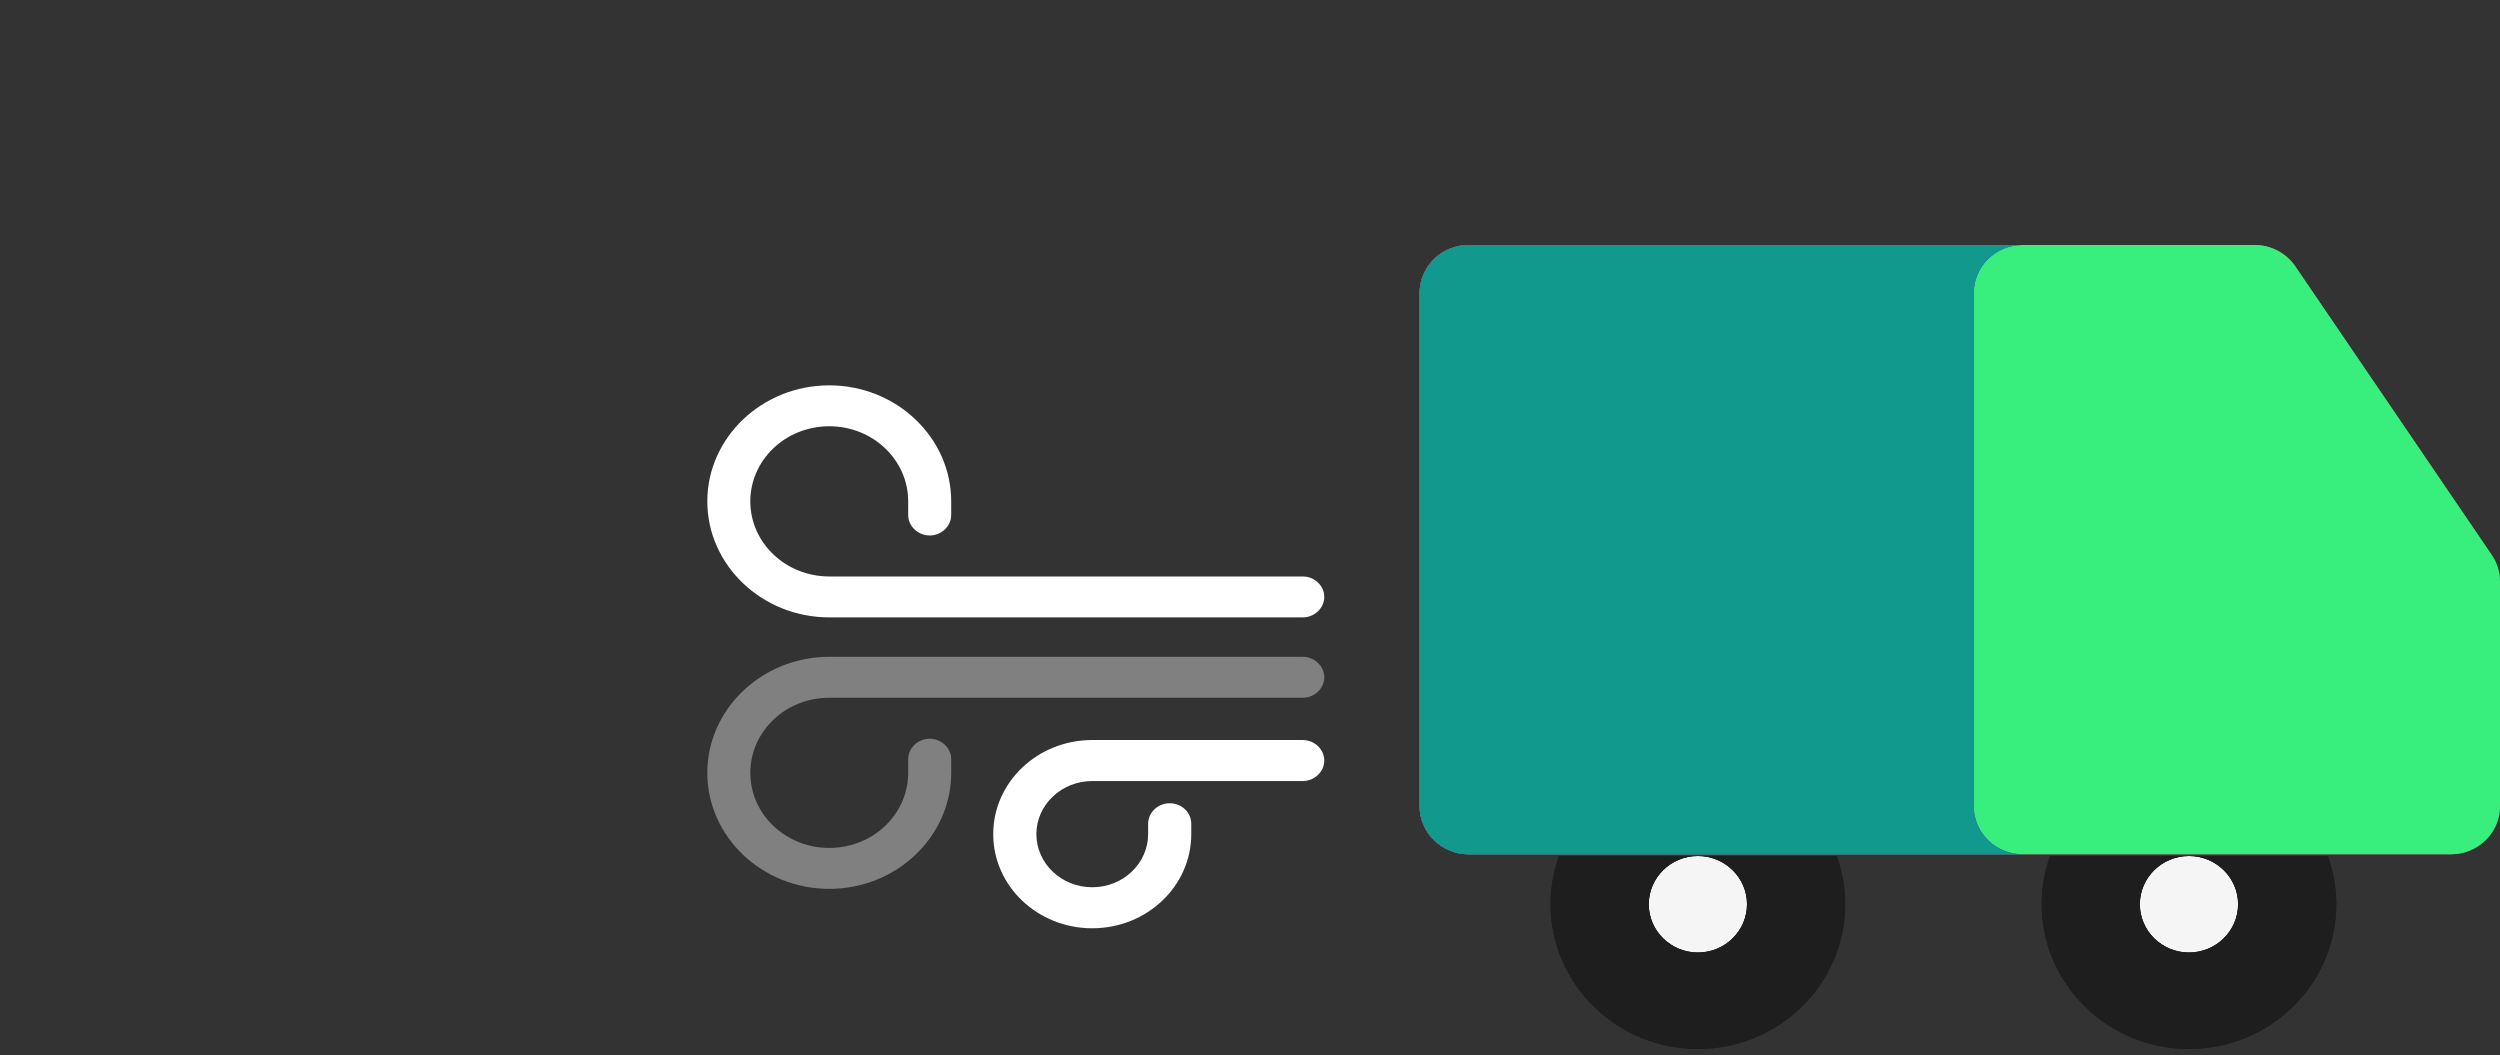
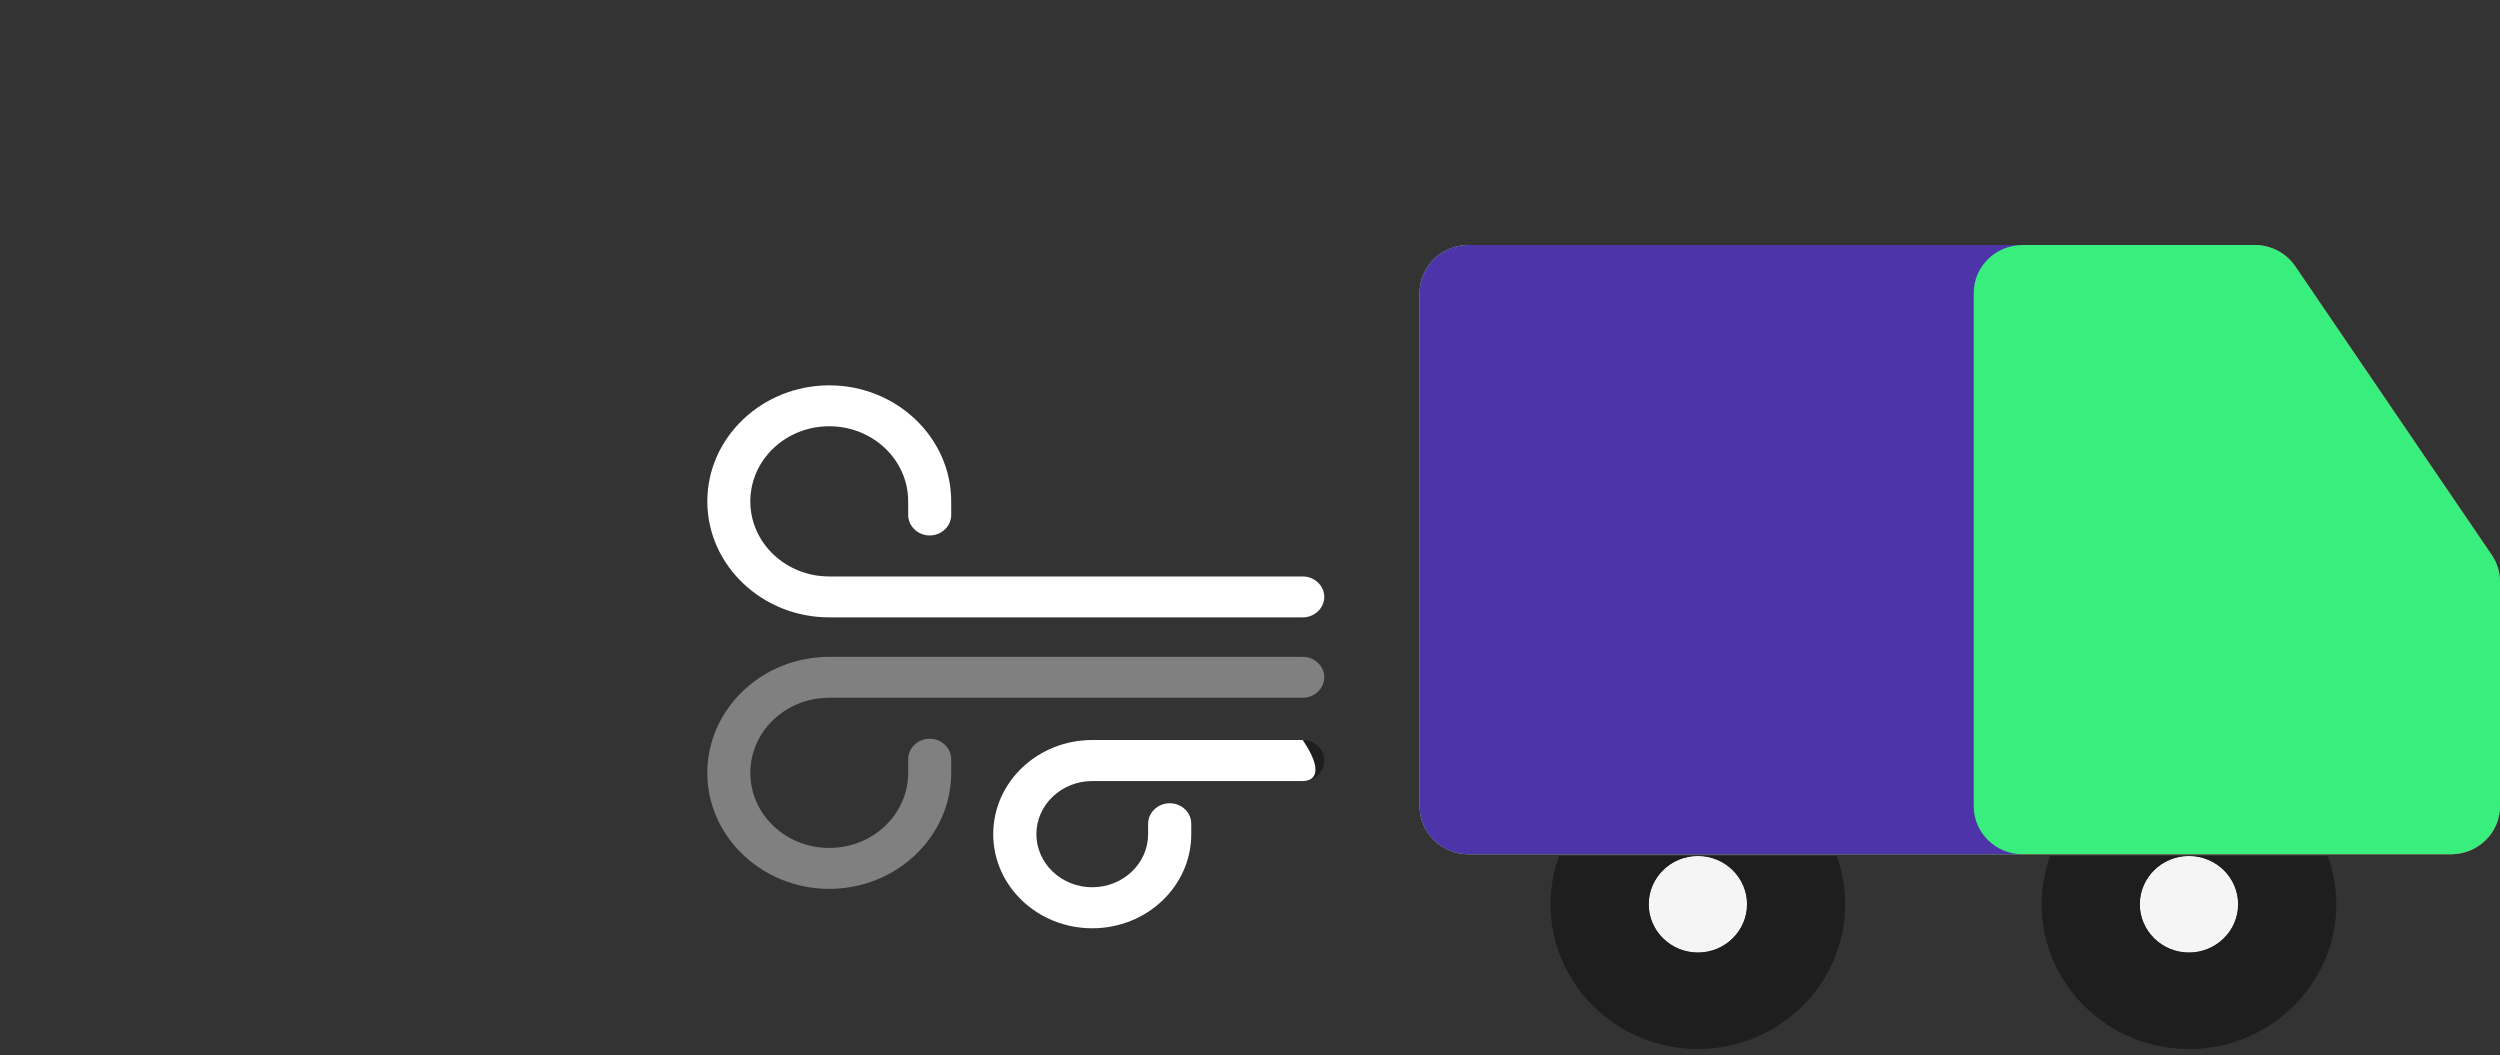
<svg xmlns="http://www.w3.org/2000/svg" width="398" height="168" viewBox="0 0 398 168" fill="none">
  <rect x="0" y="0" width="398" height="168" fill="#333333" stroke="none" />
  <path d="M396.685 88.355L365.413 42.41C363.963 40.28 361.521 39 358.908 39L322.423 39.003C322.408 39.003 322.393 39.005 322.378 39.005L233.819 39C233.818 39 233.818 39 233.818 39C231.744 39 229.755 39.807 228.29 41.243C226.823 42.679 226 44.628 226 46.659V128.341C226 132.571 229.5 136 233.818 136H248.193H256.764H270.303H283.843H292.413H322.424H326.375H334.945H348.485H362.024H370.595H390.182C394.5 136 398 132.571 398 128.341V92.604C397.999 91.092 397.542 89.613 396.685 88.355Z" fill="#ED5A77" />
  <path d="M396.685 88.355L365.413 42.41C363.963 40.28 361.521 39 358.908 39L322.423 39.003C322.408 39.003 322.393 39.005 322.378 39.005L233.819 39C233.818 39 233.818 39 233.818 39C231.744 39 229.755 39.807 228.29 41.243C226.823 42.679 226 44.628 226 46.659V128.341C226 132.571 229.5 136 233.818 136H248.193H256.764H270.303H283.843H292.413H322.424H326.375H334.945H348.485H362.024H370.595H390.182C394.5 136 398 132.571 398 128.341V92.604C397.999 91.092 397.542 89.613 396.685 88.355Z" fill="#38EF7D" />
  <path d="M262.485 143.957C262.485 148.193 265.992 151.638 270.303 151.638C274.614 151.638 278.121 148.193 278.121 143.957C278.121 139.722 274.614 136.276 270.303 136.276C265.992 136.276 262.485 139.722 262.485 143.957Z" fill="#F5F5F5" />
  <path d="M340.666 143.957C340.666 148.193 344.173 151.638 348.484 151.638C352.795 151.638 356.302 148.193 356.302 143.957C356.302 139.722 352.795 136.276 348.484 136.276C344.173 136.276 340.666 139.722 340.666 143.957Z" fill="#F5F5F5" />
  <path d="M262.485 143.957C262.485 148.193 265.992 151.638 270.303 151.638C274.614 151.638 278.121 148.193 278.121 143.957C278.121 139.722 274.614 136.276 270.303 136.276C265.992 136.276 262.485 139.722 262.485 143.957Z" fill="#F5F5F5" />
  <path d="M340.666 143.957C340.666 148.193 344.173 151.638 348.484 151.638C352.795 151.638 356.302 148.193 356.302 143.957C356.302 139.722 352.795 136.276 348.484 136.276C344.173 136.276 340.666 139.722 340.666 143.957Z" fill="#F5F5F5" />
  <path d="M314.216 128.341V120.682V54.322V46.664C314.216 42.449 317.676 39.029 321.954 39.005L233.784 39C233.783 39 233.783 39 233.783 39C231.72 39 229.739 39.807 228.28 41.243C226.82 42.679 226 44.628 226 46.659V128.341C226 132.571 229.485 136 233.784 136H248.096H256.628H270.108H283.588H292.121H322C317.701 136 314.216 132.57 314.216 128.341Z" fill="#4D34A8" />
-   <path d="M314.216 128.34V120.682V54.322V46.664C314.216 42.449 317.676 39.029 321.954 39.005L233.784 39C231.721 39 229.739 39.807 228.28 41.243C226.82 42.679 226 44.628 226 46.659V128.341C226 132.571 229.485 136 233.784 136H248.096H256.628H270.108H283.588H292.121H322C317.701 136 314.216 132.57 314.216 128.34Z" fill="#11998E" />
-   <path d="M270.303 136.276C274.614 136.276 278.121 139.722 278.121 143.957C278.121 148.193 274.614 151.638 270.303 151.638C265.992 151.638 262.485 148.193 262.485 143.957C262.485 139.722 265.992 136.276 270.303 136.276H256.763H248.193C247.326 138.68 246.849 141.265 246.849 143.957C246.849 156.663 257.37 167 270.303 167C283.236 167 293.757 156.663 293.757 143.957C293.757 141.265 293.28 138.681 292.412 136.276H283.842H270.303Z" fill="#1E1E1E" />
-   <path d="M348.484 136.276C352.795 136.276 356.302 139.722 356.302 143.957C356.302 148.193 352.795 151.638 348.484 151.638C344.173 151.638 340.666 148.193 340.666 143.957C340.666 139.722 344.173 136.276 348.484 136.276H334.945H326.374C325.506 138.68 325.029 141.265 325.029 143.957C325.029 156.663 335.551 167 348.484 167C361.417 167 371.938 156.663 371.938 143.957C371.938 141.265 371.461 138.681 370.593 136.276H362.024H348.484Z" fill="#1E1E1E" />
  <path d="M270.303 136.276C274.614 136.276 278.121 139.722 278.121 143.957C278.121 148.193 274.614 151.638 270.303 151.638C265.992 151.638 262.485 148.193 262.485 143.957C262.485 139.722 265.992 136.276 270.303 136.276H256.763H248.193C247.326 138.68 246.849 141.265 246.849 143.957C246.849 156.663 257.37 167 270.303 167C283.236 167 293.757 156.663 293.757 143.957C293.757 141.265 293.28 138.681 292.412 136.276H283.842H270.303Z" fill="#1E1E1E" />
  <path d="M348.484 136.276C352.795 136.276 356.302 139.722 356.302 143.957C356.302 148.193 352.795 151.638 348.484 151.638C344.173 151.638 340.666 148.193 340.666 143.957C340.666 139.722 344.173 136.276 348.484 136.276H334.945H326.374C325.506 138.68 325.029 141.265 325.029 143.957C325.029 156.663 335.551 167 348.484 167C361.417 167 371.938 156.663 371.938 143.957C371.938 141.265 371.461 138.681 370.593 136.276H362.024H348.484Z" fill="#1E1E1E" />
  <g clip-path="url(#clip0_132_2)">
    <path d="M132.017 61.344C142.708 61.344 151.434 69.646 151.434 79.817V81.991C151.434 83.773 149.881 85.251 148.008 85.251C146.135 85.251 144.581 83.773 144.581 81.991V79.817C144.581 73.211 138.962 67.864 132.017 67.864C125.073 67.864 119.454 73.211 119.454 79.817C119.454 86.424 125.073 91.77 132.017 91.77L207.4 91.77C209.273 91.77 210.827 93.248 210.827 95.031C210.827 96.813 209.273 98.29 207.4 98.29L132.017 98.29C121.327 98.29 112.601 89.988 112.601 79.817C112.601 69.646 121.327 61.344 132.017 61.344Z" fill="#1E1E1E" />
    <path opacity="0.4" d="M132.017 104.564H207.4C209.273 104.564 210.827 106.042 210.827 107.824C210.827 109.606 209.273 111.084 207.4 111.084L132.017 111.084C125.073 111.084 119.454 116.431 119.454 123.037C119.454 129.644 125.073 134.99 132.017 134.99C138.962 134.99 144.581 129.644 144.581 123.037V120.864C144.581 119.082 146.135 117.604 148.008 117.604C149.881 117.604 151.434 119.082 151.434 120.864V123.037C151.434 133.208 142.708 141.51 132.017 141.51C121.327 141.51 112.601 133.208 112.601 123.037C112.601 112.866 121.327 104.564 132.017 104.564Z" fill="#1E1E1E" />
    <path d="M173.886 117.809H207.389C209.269 117.809 210.827 119.29 210.827 121.077C210.827 122.863 209.269 124.344 207.389 124.344H173.886C168.982 124.344 164.995 128.135 164.995 132.797C164.995 137.458 168.982 141.249 173.886 141.249C178.79 141.249 182.778 137.458 182.778 132.797V131.141C182.778 129.355 184.336 127.873 186.215 127.873C188.094 127.873 189.652 129.311 189.652 131.141V132.797C189.652 141.075 182.594 147.784 173.886 147.784C165.178 147.784 158.12 141.075 158.12 132.797C158.12 124.519 165.178 117.809 173.886 117.809Z" fill="#1E1E1E" />
  </g>
  <g clip-path="url(#clip1_132_2)">
    <path d="M132.017 61.344C142.708 61.344 151.434 69.646 151.434 79.817V81.991C151.434 83.773 149.881 85.251 148.008 85.251C146.135 85.251 144.581 83.773 144.581 81.991V79.817C144.581 73.211 138.962 67.864 132.017 67.864C125.073 67.864 119.454 73.211 119.454 79.817C119.454 86.424 125.073 91.77 132.017 91.77L207.4 91.77C209.273 91.77 210.827 93.248 210.827 95.031C210.827 96.813 209.273 98.29 207.4 98.29L132.017 98.29C121.327 98.29 112.601 89.988 112.601 79.817C112.601 69.646 121.327 61.344 132.017 61.344Z" fill="white" />
    <path opacity="0.4" d="M132.017 104.564H207.4C209.273 104.564 210.827 106.042 210.827 107.824C210.827 109.606 209.273 111.084 207.4 111.084L132.017 111.084C125.073 111.084 119.454 116.431 119.454 123.037C119.454 129.644 125.073 134.99 132.017 134.99C138.962 134.99 144.581 129.644 144.581 123.037V120.864C144.581 119.082 146.135 117.604 148.008 117.604C149.881 117.604 151.434 119.082 151.434 120.864V123.037C151.434 133.208 142.708 141.51 132.017 141.51C121.327 141.51 112.601 133.208 112.601 123.037C112.601 112.866 121.327 104.564 132.017 104.564Z" fill="white" />
-     <path d="M173.886 117.809H207.389C209.269 117.809 210.827 119.29 210.827 121.077C210.827 122.863 209.269 124.344 207.389 124.344H173.886C168.982 124.344 164.995 128.135 164.995 132.797C164.995 137.458 168.982 141.249 173.886 141.249C178.79 141.249 182.778 137.458 182.778 132.797V131.141C182.778 129.355 184.336 127.873 186.215 127.873C188.094 127.873 189.652 129.311 189.652 131.141V132.797C189.652 141.075 182.594 147.784 173.886 147.784C165.178 147.784 158.12 141.075 158.12 132.797C158.12 124.519 165.178 117.809 173.886 117.809Z" fill="white" />
+     <path d="M173.886 117.809H207.389C210.827 122.863 209.269 124.344 207.389 124.344H173.886C168.982 124.344 164.995 128.135 164.995 132.797C164.995 137.458 168.982 141.249 173.886 141.249C178.79 141.249 182.778 137.458 182.778 132.797V131.141C182.778 129.355 184.336 127.873 186.215 127.873C188.094 127.873 189.652 129.311 189.652 131.141V132.797C189.652 141.075 182.594 147.784 173.886 147.784C165.178 147.784 158.12 141.075 158.12 132.797C158.12 124.519 165.178 117.809 173.886 117.809Z" fill="white" />
  </g>
  <defs>
    <clipPath id="clip0_132_2">
      <rect width="226" height="168" fill="white" transform="matrix(-1 0 0 -1 226 168)" />
    </clipPath>
    <clipPath id="clip1_132_2">
      <rect width="226" height="168" fill="white" transform="matrix(-1 0 0 -1 226 168)" />
    </clipPath>
  </defs>
</svg>